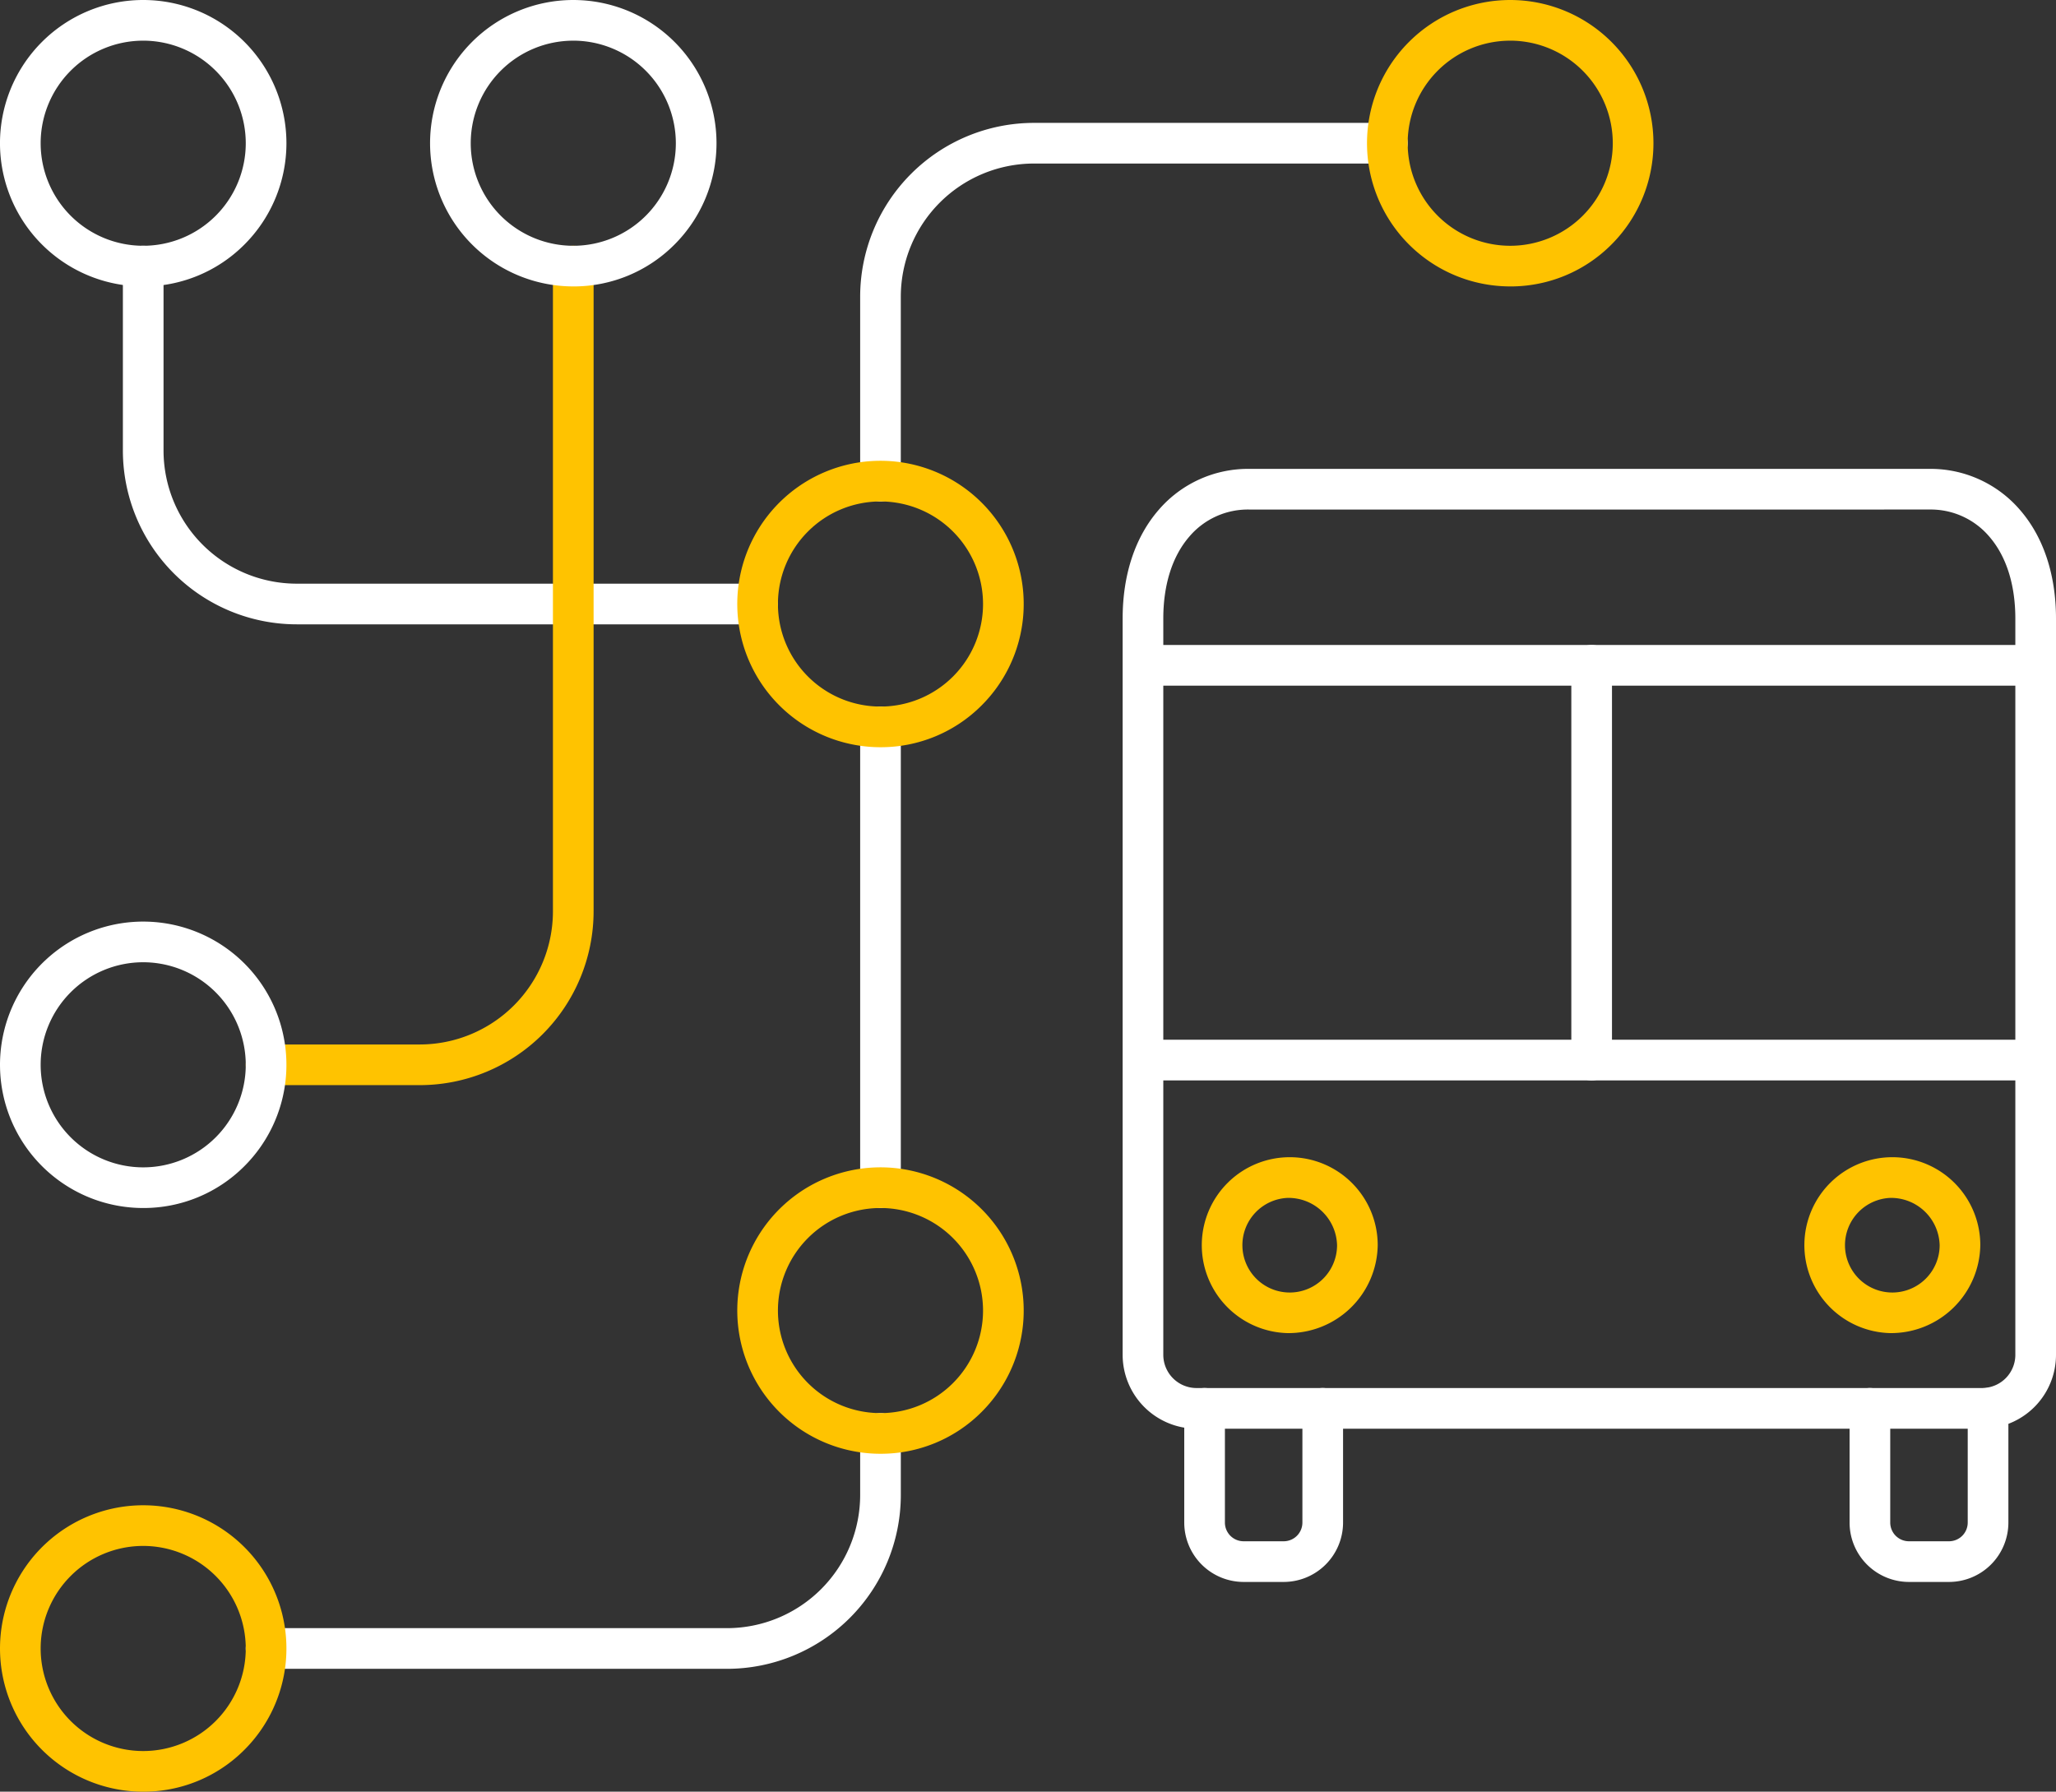
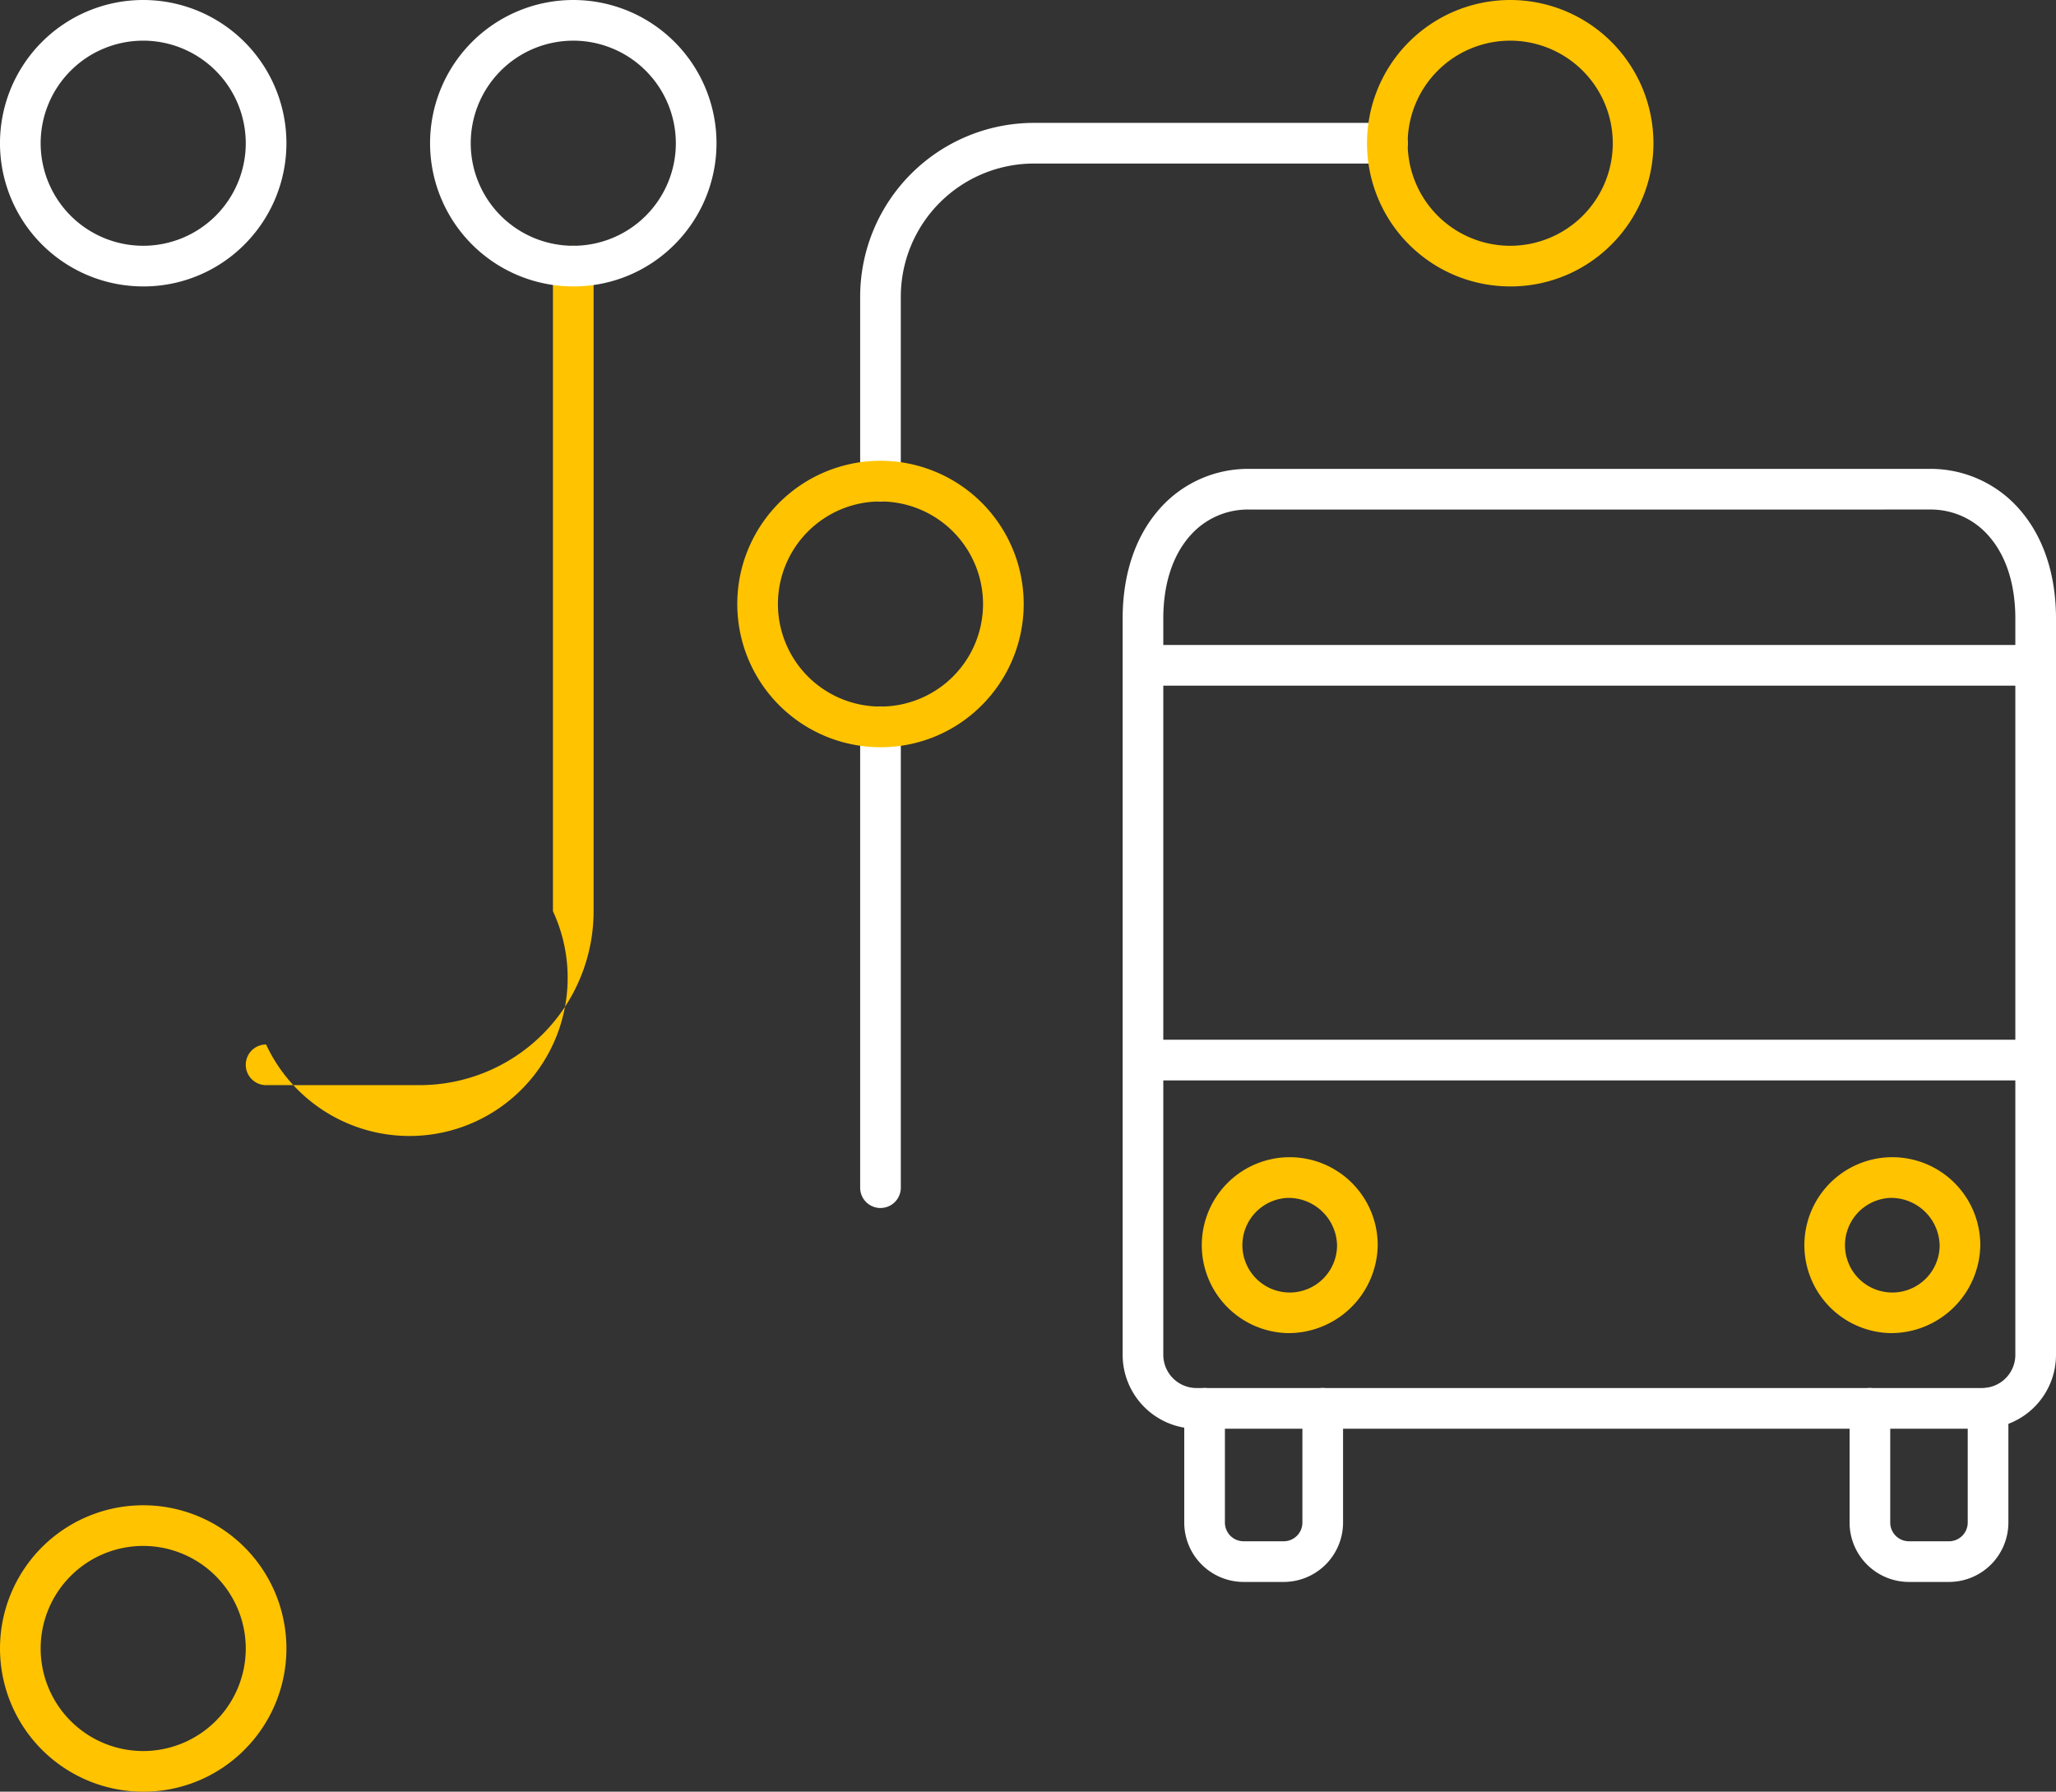
<svg xmlns="http://www.w3.org/2000/svg" id="Group_208" data-name="Group 208" width="412.136" height="359.155" viewBox="0 0 412.136 359.155">
  <rect x="0" y="0" width="412.136" height="359.155" fill="#333333" stroke="none" />
  <defs>
    <clipPath id="clip-path">
      <rect id="Rectangle_25" data-name="Rectangle 25" width="412.136" height="359.155" fill="#fff" />
    </clipPath>
  </defs>
  <g id="Group_207" data-name="Group 207" clip-path="url(#clip-path)">
-     <path id="Path_283" data-name="Path 283" d="M176.57,511.977H84.2a4.075,4.075,0,0,1,0-8.15h92.37a26.715,26.715,0,0,0,26.715-26.715V464.8a4.075,4.075,0,0,1,8.15,0v12.316a34.865,34.865,0,0,1-34.865,34.865" transform="translate(-30.861 -177.454)" fill="#fff" />
    <path id="Path_284" data-name="Path 284" d="M284.514,330.88a4.075,4.075,0,0,1-4.075-4.075v-92.37a4.075,4.075,0,1,1,8.15,0V326.8a4.075,4.075,0,0,1-4.075,4.075" transform="translate(-108.015 -88.727)" fill="#fff" />
    <path id="Path_285" data-name="Path 285" d="M284.514,115.951a4.075,4.075,0,0,1-4.075-4.075V74.928A34.864,34.864,0,0,1,315.3,40.063H386.12a4.075,4.075,0,1,1,0,8.15H315.3a26.715,26.715,0,0,0-26.715,26.715v36.948a4.075,4.075,0,0,1-4.075,4.075" transform="translate(-108.015 -15.431)" fill="#fff" />
-     <path id="Path_286" data-name="Path 286" d="M167.3,156.014H74.928a34.865,34.865,0,0,1-34.865-34.865V84.2a4.075,4.075,0,0,1,8.15,0v36.948a26.714,26.714,0,0,0,26.715,26.715H167.3a4.075,4.075,0,0,1,0,8.15" transform="translate(-15.431 -30.862)" fill="#fff" />
-     <path id="Path_287" data-name="Path 287" d="M114.99,248.384H84.2a4.075,4.075,0,0,1,0-8.15h30.79A26.714,26.714,0,0,0,141.7,213.519V84.2a4.075,4.075,0,0,1,8.151,0V213.519a34.866,34.866,0,0,1-34.865,34.865" transform="translate(-30.861 -30.862)" fill="#ffc300" />
+     <path id="Path_287" data-name="Path 287" d="M114.99,248.384H84.2a4.075,4.075,0,0,1,0-8.15A26.714,26.714,0,0,0,141.7,213.519V84.2a4.075,4.075,0,0,1,8.151,0V213.519a34.866,34.866,0,0,1-34.865,34.865" transform="translate(-30.861 -30.862)" fill="#ffc300" />
    <path id="Path_288" data-name="Path 288" d="M269.082,207.649a28.708,28.708,0,1,1,20.3-8.408,28.518,28.518,0,0,1-20.3,8.408m0-49.264a20.557,20.557,0,1,0,20.557,20.557,20.58,20.58,0,0,0-20.557-20.557" transform="translate(-92.584 -57.865)" fill="#ffc300" />
-     <path id="Path_289" data-name="Path 289" d="M269.082,438.009a28.708,28.708,0,1,1,20.3-8.408,28.517,28.517,0,0,1-20.3,8.408m0-49.264A20.557,20.557,0,1,0,289.639,409.3a20.58,20.58,0,0,0-20.557-20.557" transform="translate(-92.584 -146.592)" fill="#ffc300" />
    <path id="Path_290" data-name="Path 290" d="M406.042,491.414h-8.037a11.912,11.912,0,0,1-11.9-11.9v-22.9a4.075,4.075,0,1,1,8.15,0v22.9a3.753,3.753,0,0,0,3.749,3.748h8.037a3.753,3.753,0,0,0,3.748-3.748v-22.9a4.075,4.075,0,1,1,8.15,0v22.9a11.912,11.912,0,0,1-11.9,11.9" transform="translate(-148.715 -174.304)" fill="#fff" />
    <path id="Path_291" data-name="Path 291" d="M622.959,491.414h-8.037a11.912,11.912,0,0,1-11.9-11.9v-22.9a4.075,4.075,0,0,1,8.15,0v22.9a3.753,3.753,0,0,0,3.748,3.748h8.037a3.753,3.753,0,0,0,3.748-3.748v-22.9a4.075,4.075,0,1,1,8.15,0v22.9a11.912,11.912,0,0,1-11.9,11.9" transform="translate(-232.264 -174.304)" fill="#fff" />
    <path id="Path_292" data-name="Path 292" d="M538.3,345.27H380.824a14.826,14.826,0,0,1-14.809-14.809V182.9c0-8.825,2.5-16.369,7.229-21.817a23.632,23.632,0,0,1,18.109-8.216H527.774a23.632,23.632,0,0,1,18.109,8.216c4.729,5.447,7.229,12.992,7.229,21.817v147.56a14.792,14.792,0,0,1-13.794,14.762,8.394,8.394,0,0,1-1.013.047m.007-8.134h0M391.353,161.018a15.392,15.392,0,0,0-11.955,5.409c-3.423,3.944-5.233,9.641-5.233,16.474v147.56a6.666,6.666,0,0,0,6.659,6.659h157.6c.092-.011.185-.02.278-.025a6.639,6.639,0,0,0,6.259-6.634V182.9c0-6.833-1.81-12.53-5.234-16.474a15.391,15.391,0,0,0-11.955-5.409Z" transform="translate(-140.976 -58.879)" fill="#fff" />
    <path id="Path_293" data-name="Path 293" d="M546.653,347.139H371.425a4.075,4.075,0,1,1,0-8.15H546.653a4.075,4.075,0,0,1,0,8.15" transform="translate(-141.49 -130.567)" fill="#fff" />
    <path id="Path_294" data-name="Path 294" d="M408.38,412.548a17.633,17.633,0,1,1,18.109-17.627,17.893,17.893,0,0,1-18.109,17.627m0-27.1a9.488,9.488,0,1,0,9.96,9.477,9.738,9.738,0,0,0-9.96-9.477" transform="translate(-150.319 -145.32)" fill="#ffc300" />
    <path id="Path_295" data-name="Path 295" d="M604.843,412.548a17.633,17.633,0,1,1,18.109-17.627,17.893,17.893,0,0,1-18.109,17.627m0-27.1a9.488,9.488,0,1,0,9.959,9.477,9.738,9.738,0,0,0-9.959-9.477" transform="translate(-225.989 -145.32)" fill="#ffc300" />
    <path id="Path_296" data-name="Path 296" d="M546.653,218.44H371.425a4.075,4.075,0,1,1,0-8.15H546.653a4.075,4.075,0,1,1,0,8.15" transform="translate(-141.49 -80.996)" fill="#fff" />
-     <path id="Path_297" data-name="Path 297" d="M516.377,297.568a4.076,4.076,0,0,1-4.075-4.075V214.36a4.075,4.075,0,0,1,8.15,0v79.132a4.075,4.075,0,0,1-4.075,4.075" transform="translate(-197.321 -80.994)" fill="#fff" />
    <path id="Path_282" data-name="Path 282" d="M28.707,548.182a28.707,28.707,0,1,1,20.3-8.408,28.518,28.518,0,0,1-20.3,8.408m0-49.264a20.557,20.557,0,1,0,20.557,20.557,20.58,20.58,0,0,0-20.557-20.557" transform="translate(0 -189.027)" fill="#ffc300" />
-     <path id="Path_281" data-name="Path 281" d="M28.707,357.884a28.707,28.707,0,1,1,20.3-8.408,28.517,28.517,0,0,1-20.3,8.408m0-49.264a20.557,20.557,0,1,0,20.557,20.557A20.58,20.58,0,0,0,28.707,308.62" transform="translate(0 -115.731)" fill="#fff" />
    <path id="Path_280" data-name="Path 280" d="M168.926,57.414a28.706,28.706,0,0,1-20.3-49.005,28.707,28.707,0,0,1,40.6,40.6,28.518,28.518,0,0,1-20.3,8.408m0-49.264a20.557,20.557,0,1,0,20.557,20.557A20.58,20.58,0,0,0,168.926,8.15" transform="translate(-54.007)" fill="#fff" />
    <path id="Path_279" data-name="Path 279" d="M28.707,57.414A28.706,28.706,0,0,1,8.408,8.408a28.707,28.707,0,1,1,40.6,40.6,28.518,28.518,0,0,1-20.3,8.408m0-49.264A20.557,20.557,0,1,0,49.264,28.707,20.58,20.58,0,0,0,28.707,8.15" fill="#fff" />
    <path id="Path_278" data-name="Path 278" d="M474.4,57.414a28.706,28.706,0,0,1-20.3-49.005,28.707,28.707,0,1,1,40.6,40.6,28.518,28.518,0,0,1-20.3,8.408m0-49.264a20.557,20.557,0,1,0,20.557,20.557A20.58,20.58,0,0,0,474.4,8.15" transform="translate(-171.667)" fill="#ffc300" />
  </g>
</svg>